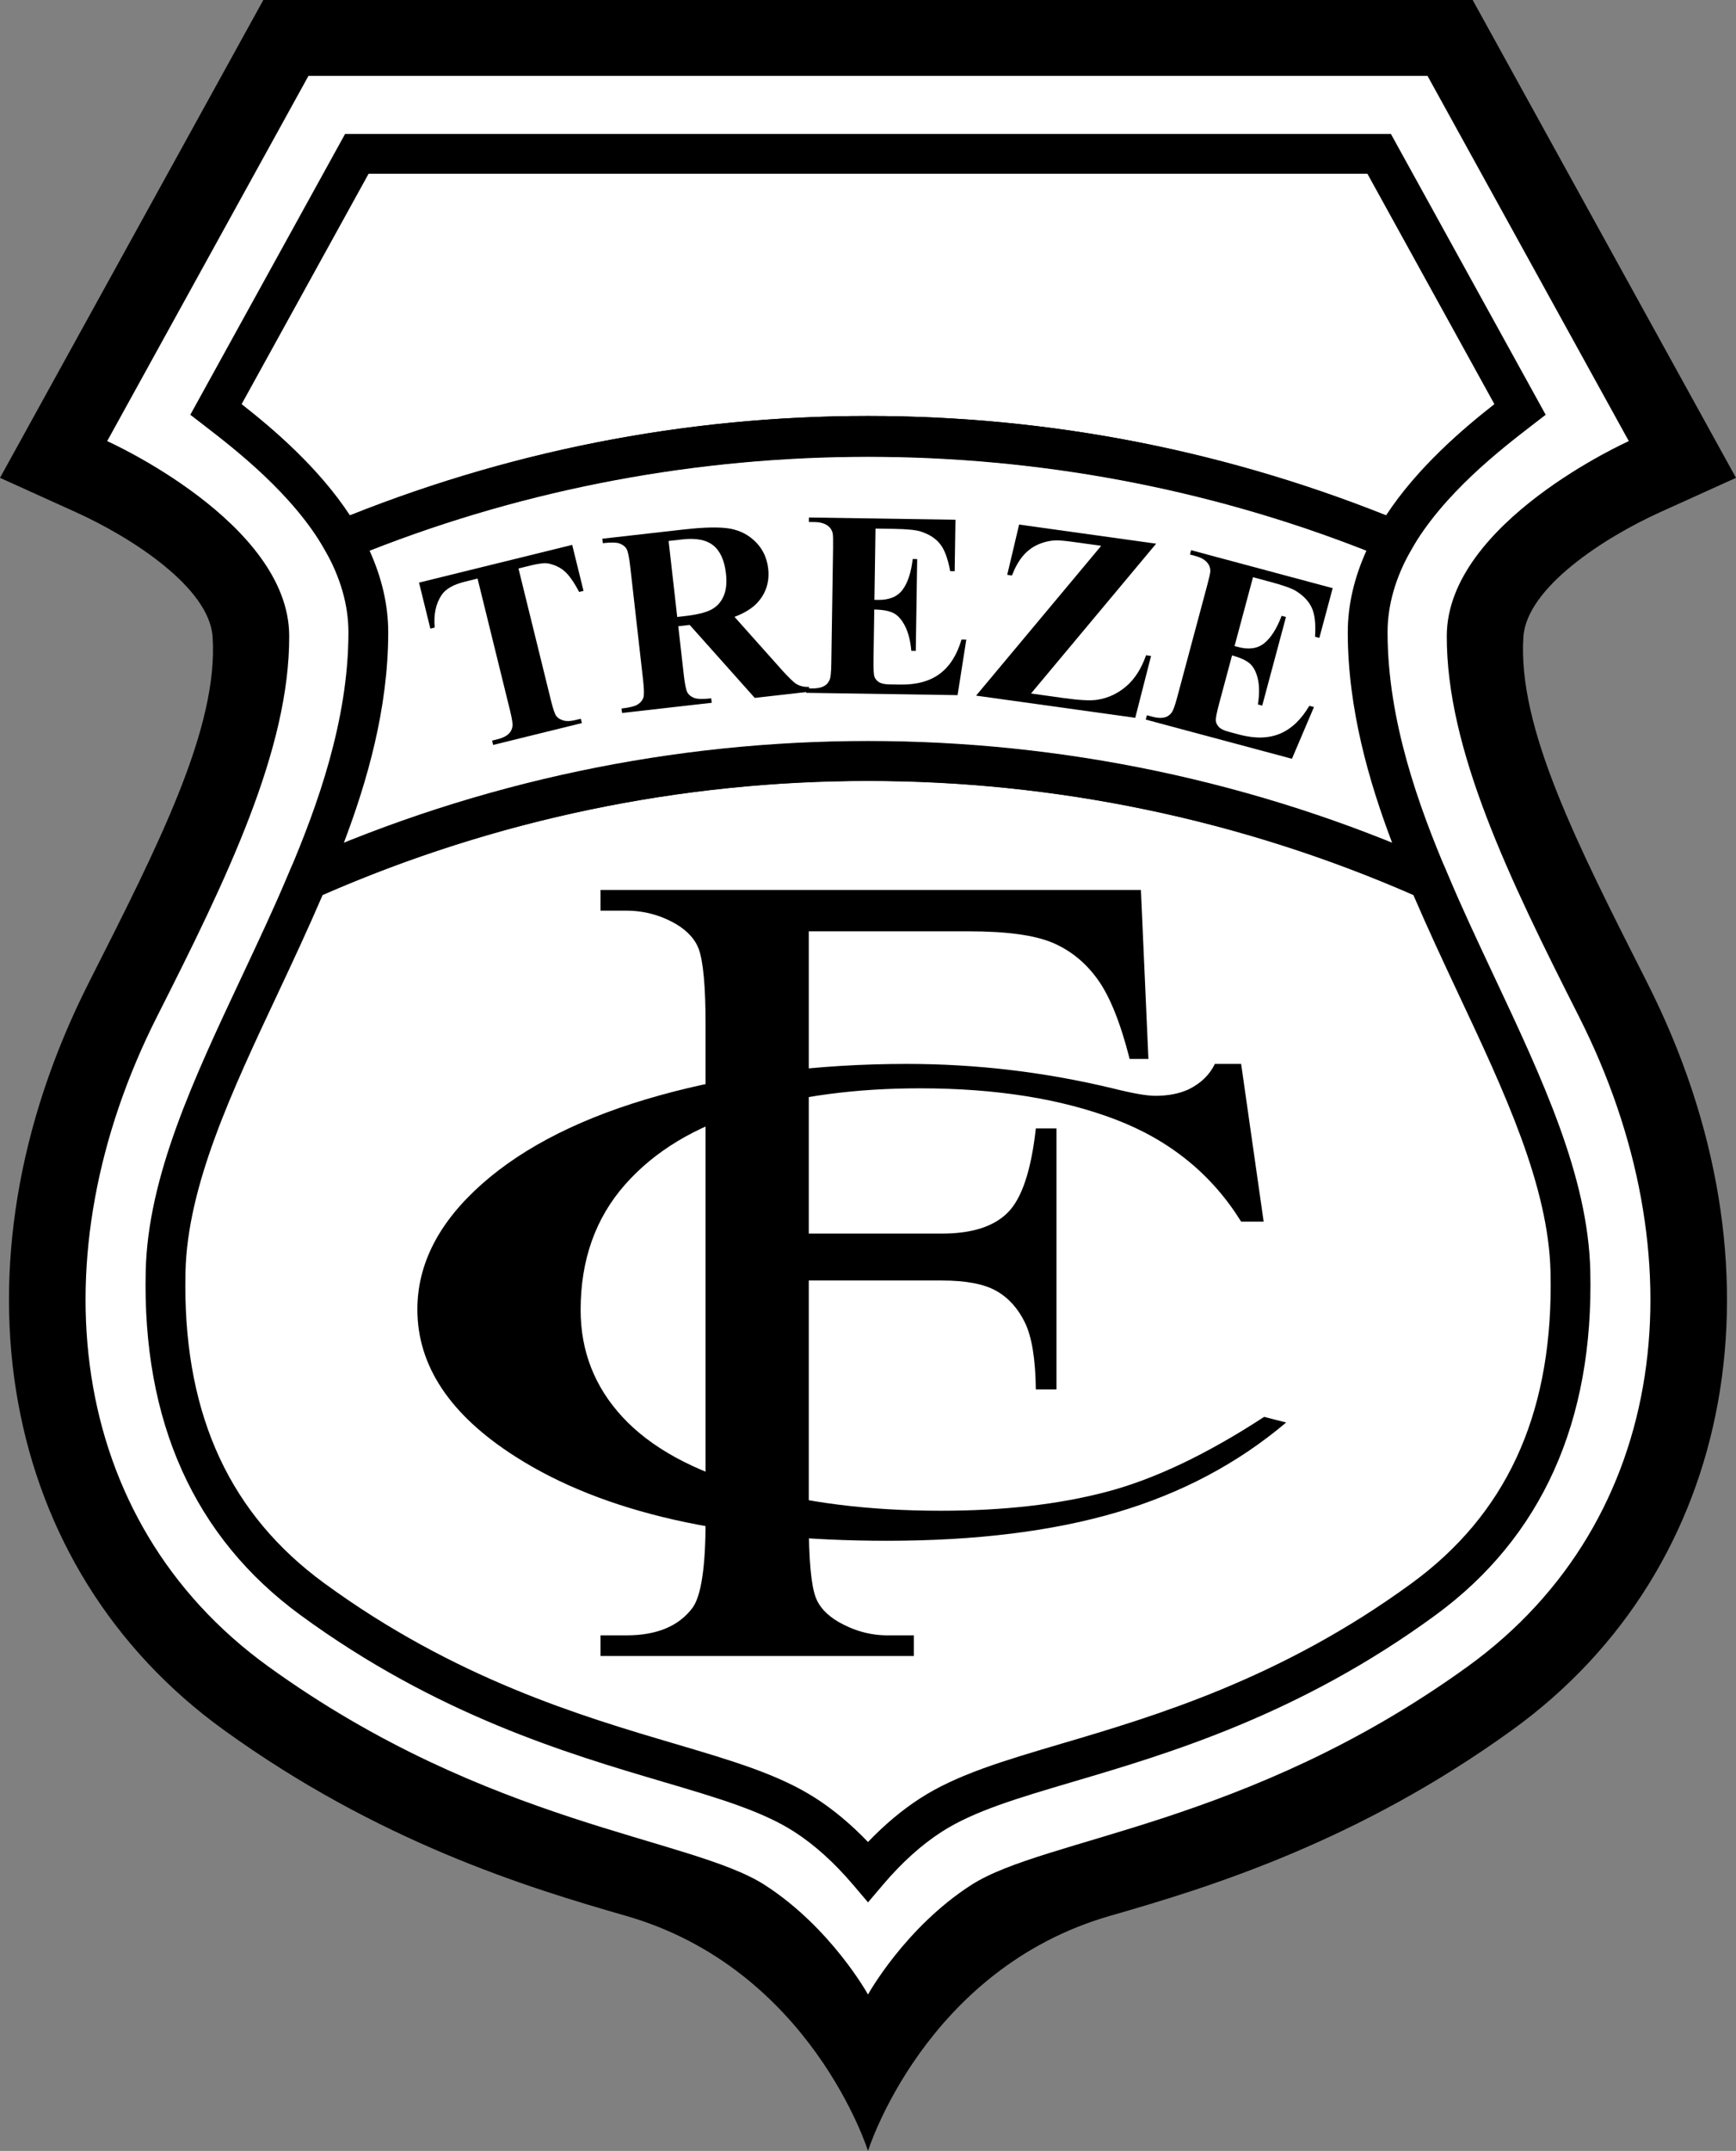
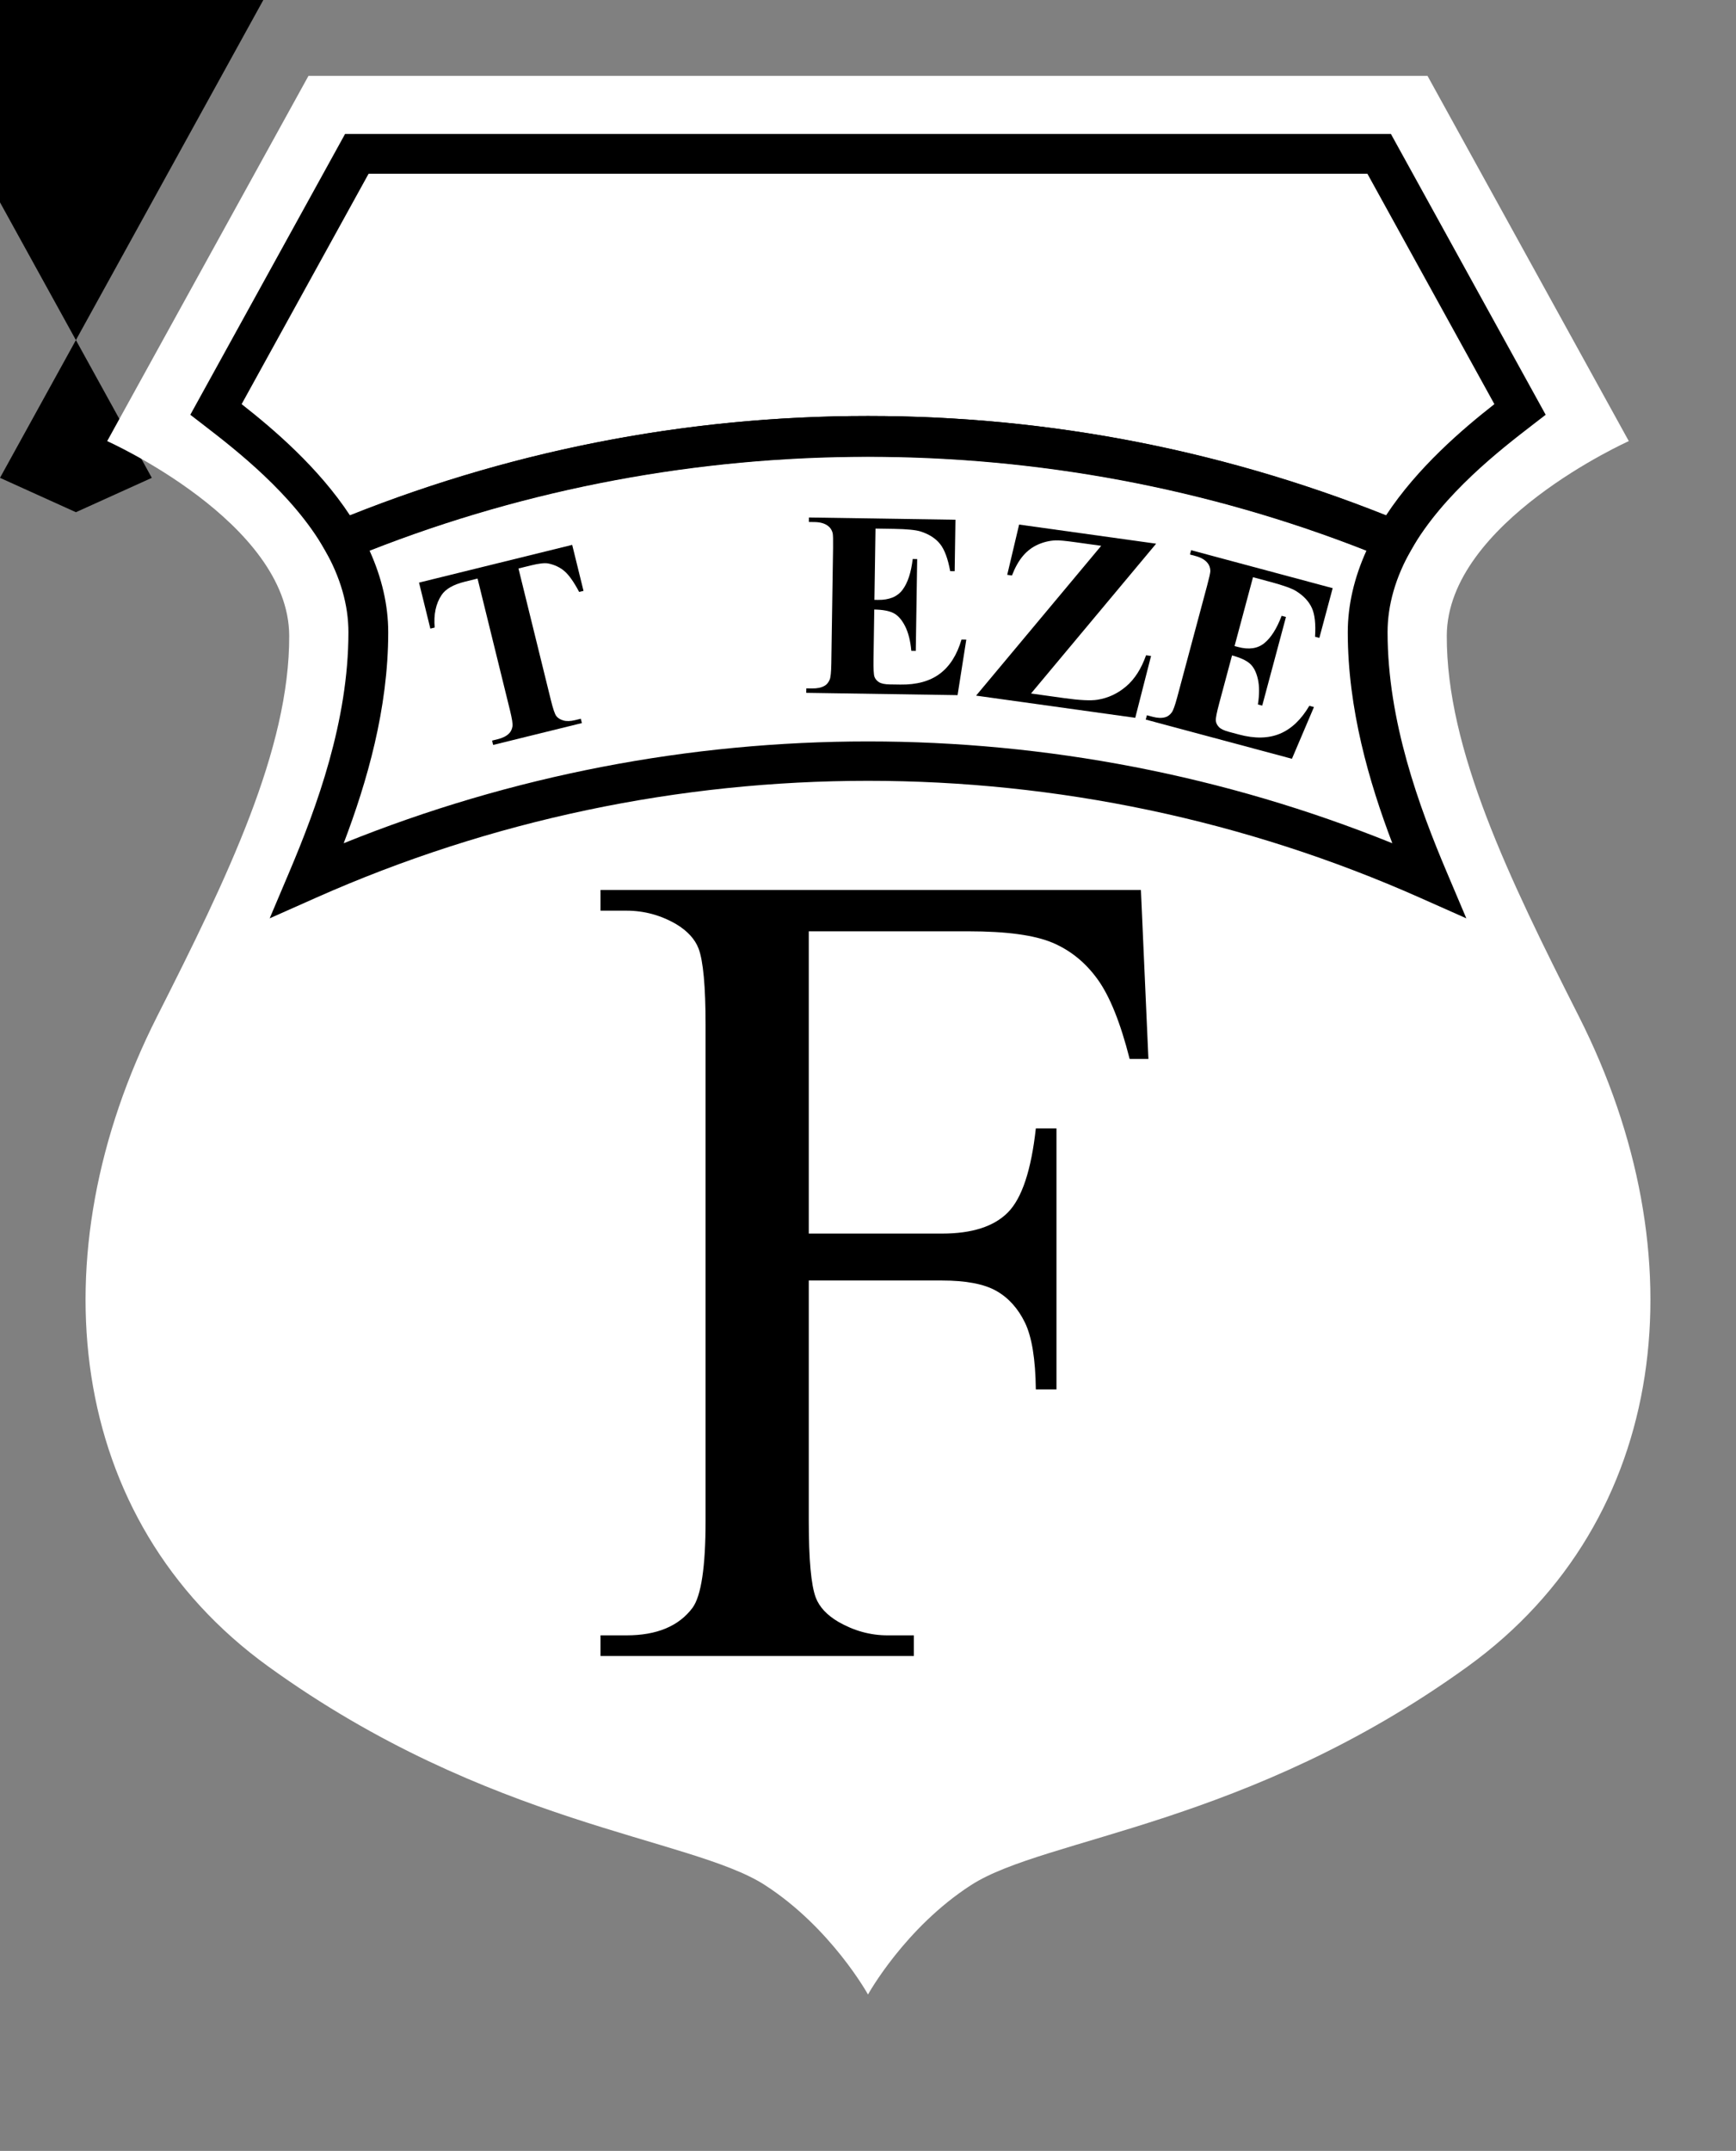
<svg xmlns="http://www.w3.org/2000/svg" xmlns:ns1="http://www.inkscape.org/namespaces/inkscape" xmlns:ns2="http://sodipodi.sourceforge.net/DTD/sodipodi-0.dtd" id="svg2" version="1.1" ns1:version="0.48.0 r9654" width="363.701" height="450.39" xml:space="preserve" ns2:docname="Treze FC2.svg">
  <rect width="100%" height="100%" fill="#808080" stroke="none" />
  <defs id="defs6" />
  <ns2:namedview pagecolor="#ffffff" bordercolor="#666666" borderopacity="1" objecttolerance="10" gridtolerance="10" guidetolerance="10" ns1:pageopacity="0" ns1:pageshadow="2" ns1:window-width="1515" ns1:window-height="971" id="namedview4" showgrid="false" fit-margin-top="0" fit-margin-left="0" fit-margin-right="0" fit-margin-bottom="0" ns1:zoom="1.4316017" ns1:cx="350.00283" ns1:cy="201.44561" ns1:window-x="106" ns1:window-y="0" ns1:window-maximized="0" ns1:current-layer="g12" />
  <g id="g10" ns1:groupmode="layer" ns1:label="Palestra_Italia_Foot-Ball_Club_de_Curitiba-PR.eps" transform="matrix(1.25,0,0,-1.25,5.917,836.774)">
    <g id="g12">
      <g id="g3839" transform="matrix(1,0,0,-1,-136.995,838.744)">
        <g id="g3841">
          <g id="g3843">
-             <path id="path3845" d="m 176.396,169.325 -44.135,80.045 12.722,5.757 c 9.35,4.231 22.384,12.628 22.913,20.908 0.972,15.164 -8.956,34.604 -20.742,57.885 -24.137,47.683 -15.058,97.989 22.589,125.184 25.969,18.759 50.832,26.397 67.377,31.137 31.085,8.902 40.621,39.396 40.621,39.396 0,0 9.537,-30.494 40.622,-39.396 16.545,-4.74 41.407,-12.378 67.377,-31.137 37.647,-27.195 46.727,-77.501 22.588,-125.184 -11.786,-23.281 -21.713,-42.721 -20.742,-57.885 0.53,-8.28 13.563,-16.677 22.913,-20.908 l 12.723,-5.757 -44.136,-80.045 -202.69,0 z" style="fill:#000000;stroke:none" ns1:connector-curvature="0" />
+             <path id="path3845" d="m 176.396,169.325 -44.135,80.045 12.722,5.757 l 12.723,-5.757 -44.136,-80.045 -202.69,0 z" style="fill:#000000;stroke:none" ns1:connector-curvature="0" />
            <path id="path3847" d="m 371.519,182.034 33.737,61.184 c 0,0 -30.443,13.606 -30.508,32.606 -0.066,18.999 10.381,40.538 22.129,63.745 20.263,40.028 15.4,84.344 -18.64,108.931 -36.888,26.648 -70.779,28.592 -83.206,36.596 -11.115,7.162 -17.29,18.339 -17.29,18.339 0,0 -6.175,-11.177 -17.289,-18.339 -12.427,-8.004 -46.319,-9.948 -83.206,-36.596 -34.04,-24.587 -38.904,-68.903 -18.641,-108.931 11.748,-23.207 22.196,-44.746 22.13,-63.745 -0.065,-19 -30.509,-32.606 -30.509,-32.606 l 33.737,-61.184 187.556,0 z" style="fill:#ffffff;stroke:none" ns1:connector-curvature="0" />
            <g id="g3849">
              <g id="g3851">
                <path id="path3853" d="m 363.415,191.762 -173.317,0 -25.939,47.042 2.266,1.747 c 5.214,4.019 14.919,11.501 20.27,20.877 l 1.455,2.548 2.713,-1.118 c 55.213,-22.756 118.545,-22.756 173.757,0 l 2.713,1.118 1.455,-2.548 c 5.353,-9.378 15.057,-16.858 20.271,-20.877 l 2.265,-1.747 -25.94,-47.042 -1.969,0 z m -1.97,6.67 c 1.652,2.996 19.098,34.635 21.28,38.591 -5.286,4.145 -12.871,10.584 -18.178,18.664 -27.694,-11.035 -56.874,-16.677 -86.806,-16.677 -29.931,0 -59.111,5.642 -86.805,16.677 -5.306,-8.08 -12.891,-14.518 -18.177,-18.664 2.338,-4.241 19.633,-35.607 21.279,-38.591 3.804,0 163.604,0 167.407,0 z" style="fill:#000000;stroke:none" ns1:connector-curvature="0" />
                <path id="path3855" d="m 188.321,256.692 -3.504,1.443 1.878,3.292 c 2.63,4.61 3.964,9.258 3.964,13.813 0,14.858 -5.292,29.257 -9.903,40.141 l -3.296,7.779 7.721,-3.43 c 58.824,-26.142 126.298,-26.141 185.122,0 l 7.721,3.431 -3.296,-7.779 c -4.611,-10.885 -9.904,-25.284 -9.904,-40.142 0,-4.555 1.334,-9.203 3.964,-13.813 l 1.878,-3.292 -3.504,-1.443 c -28.465,-11.733 -58.55,-17.682 -89.421,-17.682 -30.869,0 -60.955,5.949 -89.42,17.682 z m 172.955,4.885 c -2.044,4.521 -3.122,9.1 -3.122,13.663 0,12.823 3.56,25.073 7.465,35.342 -56.293,-22.74 -119.46,-22.74 -175.754,-10e-4 3.905,-10.268 7.464,-22.519 7.464,-35.341 0,-4.563 -1.078,-9.142 -3.121,-13.663 53.308,-20.971 113.76,-20.971 167.068,0 z" style="fill:#000000;stroke:none" ns1:connector-curvature="0" />
-                 <path id="path3857" d="m 182.472,313.634 -1.203,0.535 -0.513,1.212 c -2.496,5.892 -5.269,11.79 -7.951,17.494 -8.101,17.231 -15.753,33.506 -16.123,49.363 -0.59,25.229 8.146,44.63 25.966,57.664 22.842,16.71 44.749,23.179 60.744,27.903 9.301,2.748 16.619,4.909 21.995,8.374 3.386,2.18 6.688,5.151 9.815,8.83 l 2.543,2.992 2.541,-2.993 c 3.12,-3.675 6.42,-6.646 9.809,-8.829 5.377,-3.465 12.698,-5.628 21.967,-8.366 16.024,-4.732 37.929,-11.201 60.77,-27.911 17.822,-13.034 26.559,-32.435 25.97,-57.664 -0.37,-15.858 -8.023,-32.134 -16.125,-49.367 -2.681,-5.702 -5.453,-11.598 -7.949,-17.489 l -0.514,-1.212 -1.202,-0.535 c -60.545,-26.906 -129.994,-26.907 -190.54,-10e-4 z m 186.677,5.62 c 2.397,5.575 4.976,11.104 7.492,16.455 7.793,16.577 15.155,32.235 15.493,46.685 0.018,0.773 0.026,1.541 0.026,2.3 0,22.07 -7.624,38.385 -23.265,49.825 -21.905,16.024 -43.168,22.303 -58.693,26.888 -9.811,2.899 -17.538,5.181 -23.721,9.164 -3.014,1.944 -5.942,4.401 -8.739,7.314 -2.802,-2.916 -5.73,-5.374 -8.743,-7.314 -6.18,-3.982 -13.903,-6.264 -23.682,-9.153 -15.562,-4.596 -36.825,-10.875 -58.731,-26.898 -15.639,-11.44 -23.263,-27.754 -23.263,-49.823 0,-0.76 0.009,-1.529 0.027,-2.303 0.337,-14.448 7.698,-30.106 15.491,-46.681 2.517,-5.353 5.096,-10.883 7.494,-16.46 58.172,-25.468 124.643,-25.468 182.814,0.001 z" style="fill:#000000;stroke:none" ns1:connector-curvature="0" />
              </g>
              <g id="g3859">
                <path id="path3861" d="m 267.816,325.334 0,50.636 22.33,0 c 5.032,0 8.722,-1.185 11.061,-3.564 2.339,-2.378 3.892,-7.061 4.664,-14.048 l 3.459,0 0,43.714 -3.459,0 c -0.06,-5.08 -0.668,-8.811 -1.824,-11.188 -1.155,-2.378 -2.751,-4.152 -4.796,-5.313 -2.044,-1.159 -5.08,-1.74 -9.105,-1.74 l -22.33,0 0,40.256 c 0,6.491 0.388,10.776 1.169,12.851 0.6,1.577 1.859,2.934 3.775,4.063 2.634,1.514 5.385,2.27 8.265,2.27 l 4.403,0 0,3.461 -52.522,0 0,-3.461 4.36,0 c 5.081,0 8.776,-1.541 11.076,-4.627 1.45,-2.015 2.176,-6.87 2.176,-14.557 l 0,-83.028 c 0,-6.486 -0.392,-10.771 -1.178,-12.849 -0.611,-1.573 -1.849,-2.929 -3.726,-4.063 -2.603,-1.514 -5.385,-2.271 -8.348,-2.271 l -4.36,0 0,-3.46 90.576,0 1.258,28.305 -3.144,0 c -1.534,-6.044 -3.318,-10.488 -5.352,-13.317 -2.035,-2.83 -4.561,-4.885 -7.577,-6.158 -3.018,-1.272 -7.696,-1.912 -14.035,-1.912 l -26.816,0 z" style="fill:#000000;stroke:none" ns1:connector-curvature="0" />
-                 <path id="path3863" d="m 340.281,347.548 3.774,26.417 -3.774,0 c -4.915,-7.92 -11.932,-13.621 -21.047,-17.106 -9.12,-3.478 -20.059,-5.223 -32.821,-5.223 -10.702,0 -20.373,1.288 -29.012,3.853 -8.639,2.57 -15.441,6.668 -20.393,12.29 -4.953,5.626 -7.431,12.619 -7.431,20.983 0,6.899 2.34,12.884 7.024,17.946 4.682,5.061 11.728,8.943 21.138,11.642 9.407,2.702 20.144,4.048 32.213,4.048 10.476,0 19.724,-1.051 27.744,-3.16 8.02,-2.107 16.83,-6.294 26.438,-12.564 l 3.695,0.943 c -8.108,6.851 -17.572,11.866 -28.384,15.047 -10.81,3.179 -23.651,4.767 -38.52,4.767 -26.792,0 -47.543,-4.695 -62.251,-14.084 -10.974,-6.983 -16.458,-15.209 -16.458,-24.673 0,-7.622 3.607,-14.625 10.821,-21.013 7.214,-6.384 17.14,-11.331 29.789,-14.845 12.644,-3.509 26.457,-5.268 41.444,-5.268 11.652,0 23.146,1.366 34.483,4.094 3.331,0.835 5.71,1.252 7.135,1.252 2.142,0 4.004,-0.358 5.591,-1.082 2.06,-1.021 3.524,-2.441 4.4,-4.264 l 4.402,0 z" style="fill:#000000;stroke:none" ns1:connector-curvature="0" />
              </g>
              <g id="g3865">
                <path id="path3867" d="m 228.163,260.6 1.898,7.707 -0.729,0.179 c -0.887,-1.666 -1.7,-2.82 -2.44,-3.463 -0.739,-0.642 -1.644,-1.077 -2.712,-1.303 -0.597,-0.12 -1.562,-0.017 -2.896,0.312 l -2.124,0.523 5.425,22.029 c 0.361,1.468 0.666,2.365 0.915,2.693 0.25,0.329 0.64,0.572 1.171,0.733 0.532,0.161 1.199,0.142 2.001,-0.056 l 0.934,-0.229 0.179,0.728 -14.868,3.661 -0.179,-0.728 0.939,-0.231 c 0.82,-0.202 1.444,-0.512 1.872,-0.933 0.313,-0.286 0.515,-0.695 0.605,-1.226 0.069,-0.376 -0.073,-1.283 -0.427,-2.722 l -5.425,-22.03 -2.124,0.523 c -1.938,0.477 -3.245,1.229 -3.921,2.256 -0.951,1.438 -1.331,3.248 -1.138,5.426 l -0.729,0.18 -1.898,-7.707 25.671,-6.322 z" style="fill:#000000;stroke:none" ns1:connector-curvature="0" />
-                 <path id="path3869" d="m 245.943,274.229 0.929,8.197 c 0.181,1.586 0.392,2.573 0.634,2.962 0.243,0.389 0.626,0.678 1.147,0.866 0.522,0.189 1.459,0.207 2.811,0.054 l 0.085,0.745 -15.028,1.705 -0.085,-0.745 c 1.366,-0.156 2.277,-0.387 2.736,-0.694 0.458,-0.307 0.762,-0.674 0.913,-1.1 0.15,-0.426 0.136,-1.432 -0.044,-3.019 l -2.155,-19.003 c -0.18,-1.585 -0.392,-2.573 -0.635,-2.961 -0.242,-0.389 -0.625,-0.677 -1.147,-0.867 -0.522,-0.188 -1.458,-0.207 -2.81,-0.054 l -0.084,-0.746 13.573,-1.539 c 3.535,-0.401 6.148,-0.449 7.841,-0.147 1.692,0.304 3.131,1.054 4.314,2.25 1.184,1.196 1.875,2.678 2.076,4.443 0.244,2.156 -0.329,4.025 -1.719,5.607 -0.889,1.003 -2.198,1.829 -3.927,2.475 l 8.115,9.095 c 1.065,1.159 1.809,1.873 2.234,2.142 0.64,0.373 1.352,0.537 2.135,0.491 l 0.092,0.807 -9.181,1.042 -10.907,-12.224 -1.913,0.218 z m -1.62,-14.285 1.443,12.732 1.226,-0.14 c 1.992,-0.225 3.462,-0.576 4.411,-1.053 0.947,-0.476 1.65,-1.221 2.109,-2.236 0.459,-1.014 0.601,-2.286 0.428,-3.815 -0.251,-2.214 -0.957,-3.791 -2.116,-4.731 -1.16,-0.94 -2.893,-1.279 -5.2,-1.017 l -2.301,0.26 z" style="fill:#000000;stroke:none" ns1:connector-curvature="0" />
                <path id="path3871" d="m 279,257.871 -0.183,11.937 0.592,0.009 c 1.885,0.028 3.26,-0.536 4.125,-1.694 0.865,-1.157 1.432,-2.876 1.701,-5.156 l 0.75,0.012 -0.235,15.373 -0.75,-0.012 c -0.15,-1.674 -0.498,-3.05 -1.044,-4.126 -0.546,-1.074 -1.19,-1.802 -1.929,-2.181 -0.739,-0.379 -1.818,-0.58 -3.235,-0.601 l -0.126,8.289 c -0.025,1.621 0.028,2.613 0.16,2.976 0.131,0.364 0.383,0.664 0.755,0.902 0.371,0.237 0.976,0.361 1.813,0.375 l 1.753,0.026 c 2.741,0.042 4.948,-0.558 6.619,-1.803 1.672,-1.243 2.888,-3.157 3.649,-5.742 l 0.802,0.012 -1.462,9.304 -25.365,-0.386 0.012,-0.75 0.971,0.014 c 0.85,0.013 1.536,-0.128 2.059,-0.426 0.378,-0.197 0.67,-0.541 0.88,-1.033 0.164,-0.346 0.257,-1.259 0.28,-2.742 l 0.296,-19.373 c 0.02,-1.336 -0.004,-2.157 -0.071,-2.463 -0.137,-0.511 -0.397,-0.908 -0.781,-1.19 -0.541,-0.414 -1.287,-0.63 -2.237,-0.644 l -0.971,-0.015 0.011,-0.75 24.56,0.375 -0.132,8.624 -0.749,-0.011 c -0.388,-2.111 -0.956,-3.631 -1.703,-4.559 -0.746,-0.926 -1.812,-1.617 -3.196,-2.068 -0.808,-0.27 -2.327,-0.422 -4.557,-0.456 L 279,257.871 z" style="fill:#000000;stroke:none" ns1:connector-curvature="0" />
                <path id="path3873" d="m 326.035,260.4 -20.97,25.095 5.553,0.775 c 2.626,0.365 4.485,0.457 5.58,0.272 1.779,-0.278 3.383,-1.024 4.81,-2.237 1.427,-1.213 2.539,-2.951 3.337,-5.21 l 0.836,0.116 -2.648,10.359 -26.675,-3.716 20.97,-25.097 -4.315,-0.601 c -1.674,-0.233 -2.783,-0.337 -3.326,-0.311 -1.028,0.047 -2.019,0.284 -2.976,0.711 -0.956,0.428 -1.789,1.057 -2.495,1.891 -0.708,0.834 -1.323,1.928 -1.847,3.282 l -0.793,-0.111 1.993,-8.419 22.966,3.201 z" style="fill:#000000;stroke:none" ns1:connector-curvature="0" />
                <path id="path3875" d="m 342.269,266.019 -3.091,11.53 0.572,0.153 c 1.82,0.488 3.291,0.277 4.413,-0.635 1.122,-0.91 2.09,-2.439 2.908,-4.584 l 0.725,0.194 -3.981,14.85 -0.725,-0.194 c 0.264,-1.66 0.262,-3.079 -0.006,-4.256 -0.267,-1.175 -0.713,-2.038 -1.338,-2.586 -0.624,-0.548 -1.621,-1.006 -2.989,-1.373 l -2.147,8.008 c -0.419,1.566 -0.61,2.541 -0.572,2.925 0.039,0.385 0.211,0.738 0.513,1.058 0.302,0.321 0.857,0.589 1.666,0.806 l 1.694,0.454 c 2.648,0.71 4.934,0.667 6.859,-0.131 1.925,-0.798 3.571,-2.357 4.94,-4.678 l 0.776,0.207 -3.69,8.667 -24.503,-6.569 0.195,-0.724 0.938,0.251 c 0.821,0.22 1.521,0.25 2.101,0.089 0.413,-0.099 0.782,-0.362 1.105,-0.786 0.243,-0.296 0.557,-1.16 0.941,-2.591 l 5.016,-18.714 c 0.346,-1.291 0.524,-2.094 0.533,-2.408 -0.008,-0.528 -0.163,-0.975 -0.466,-1.343 -0.424,-0.535 -1.094,-0.925 -2.012,-1.171 l -0.939,-0.252 0.195,-0.724 23.724,6.36 -2.233,8.331 -0.724,-0.195 c 0.139,-2.141 -0.04,-3.753 -0.538,-4.835 -0.498,-1.082 -1.363,-2.011 -2.595,-2.787 -0.717,-0.459 -2.153,-0.977 -4.307,-1.554 l -2.958,-0.793 z" style="fill:#000000;stroke:none" ns1:connector-curvature="0" />
              </g>
            </g>
          </g>
        </g>
      </g>
    </g>
  </g>
</svg>